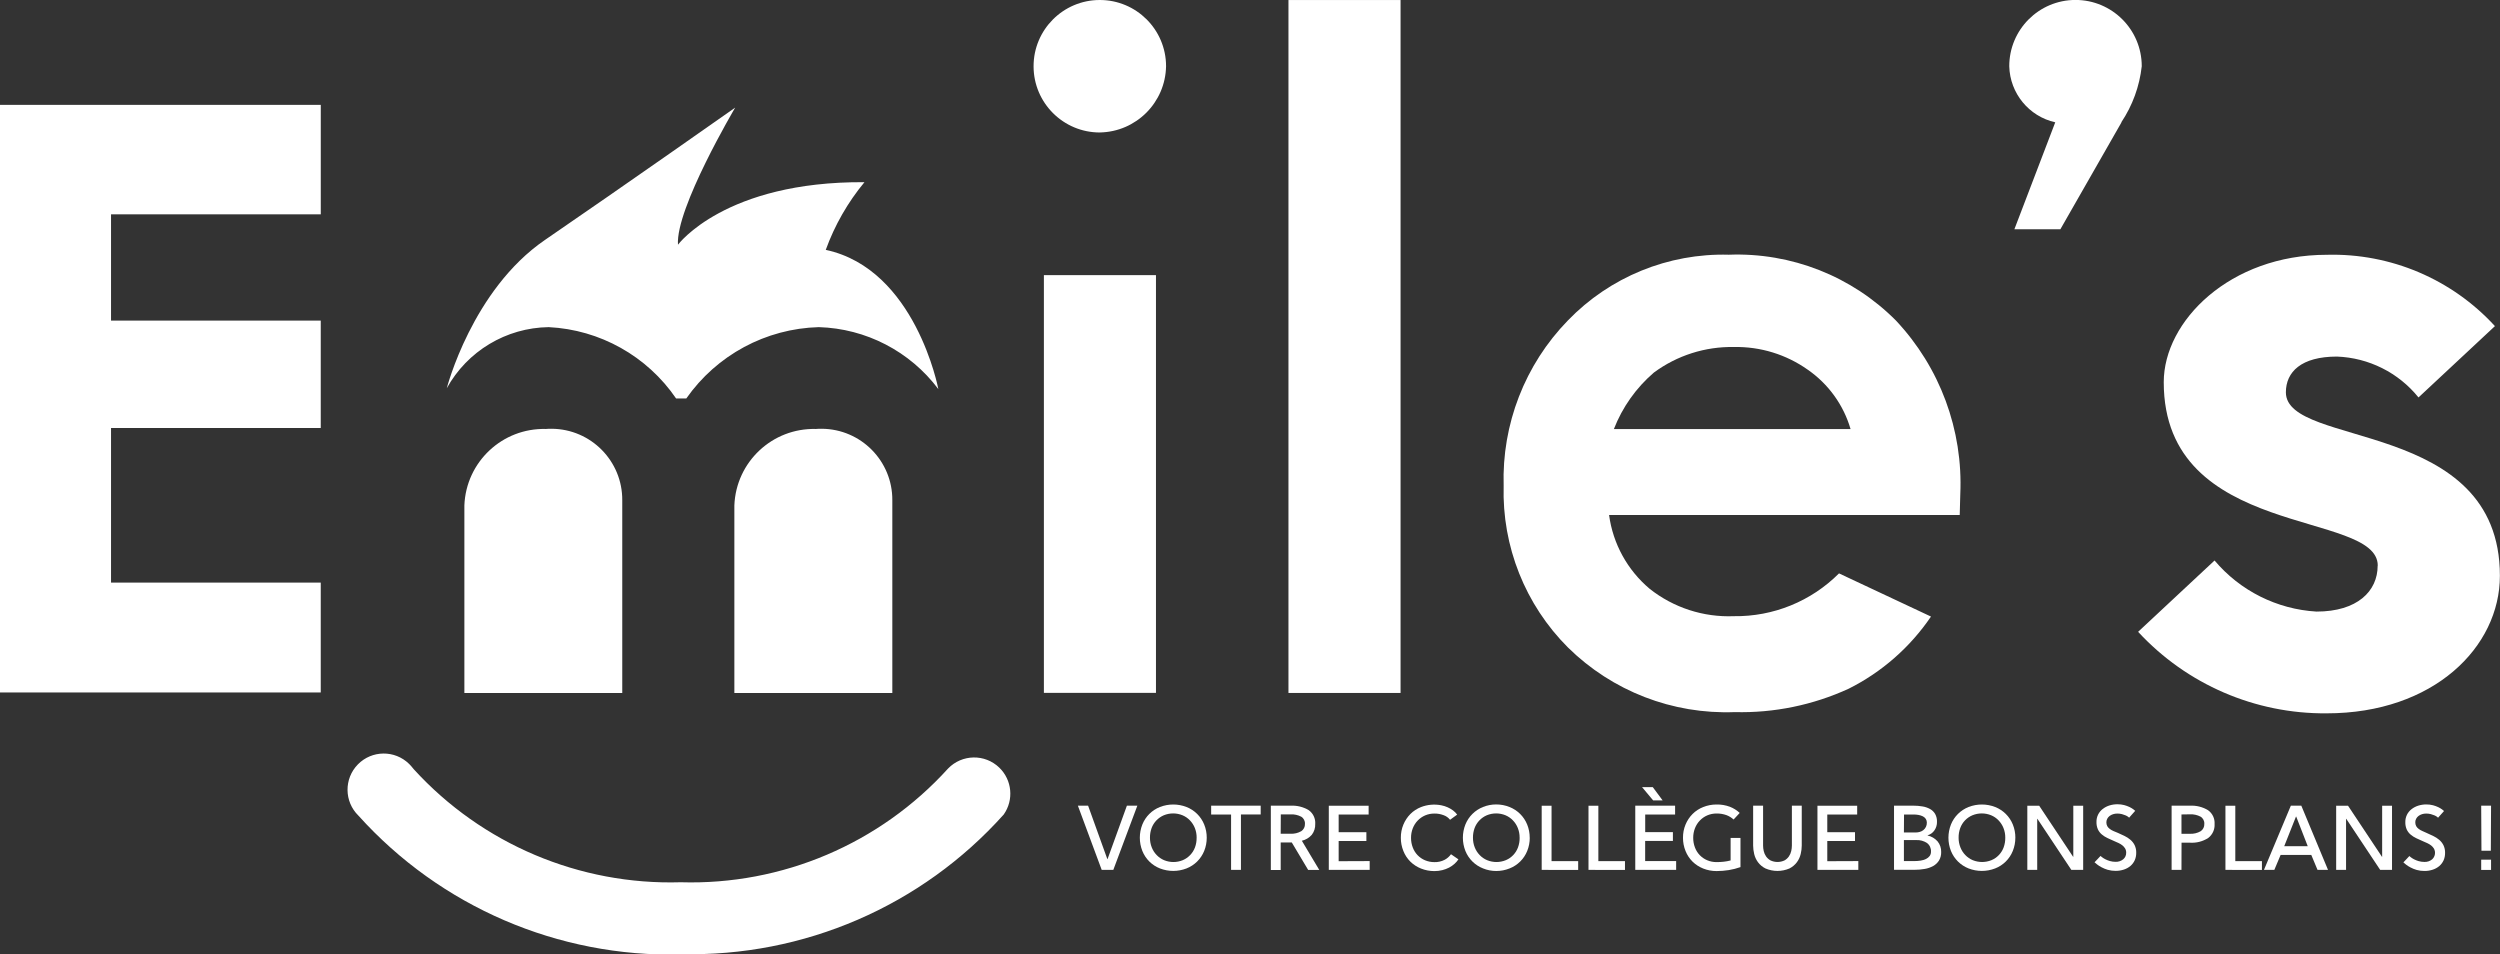
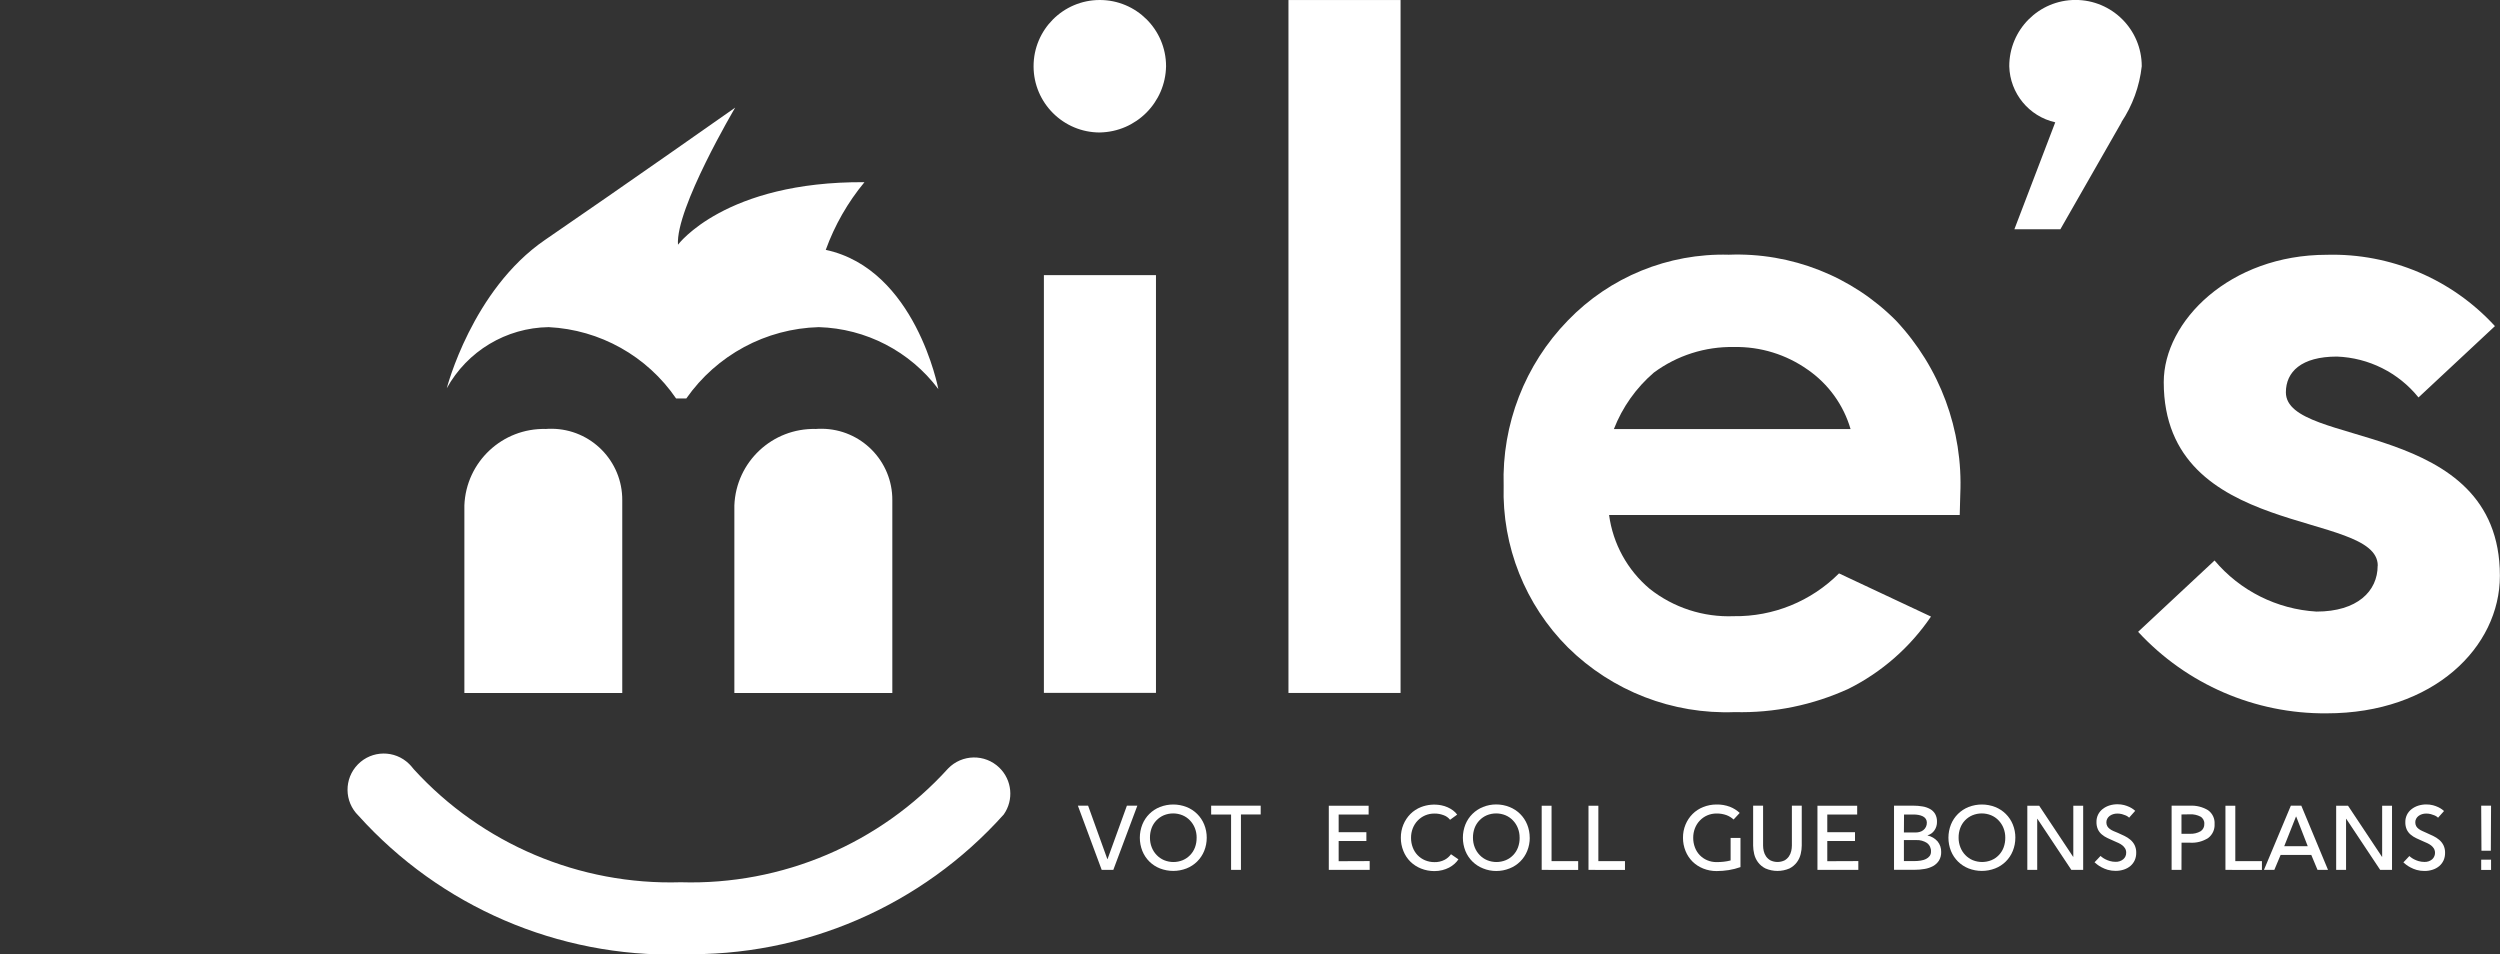
<svg xmlns="http://www.w3.org/2000/svg" viewBox="0 0 97.857 37.36">
  <rect x="0" y="0" width="97.857" height="37.36" fill="#333333" stroke="none" />
  <clipPath id="a">
    <path d="m0 0h97.857v37.36h-97.857z" />
  </clipPath>
  <g clip-path="url(#a)" fill="#fff">
    <path d="m32.323 9.779c.349-.963.861-1.859 1.515-2.648-5.465-.035-7.3 2.448-7.3 2.448-.1-1.417 2.24-5.367 2.24-5.367s-4.418 3.107-7.445 5.179c-2.855 1.954-3.845 5.807-3.845 5.807.803-1.456 2.326-2.37 3.989-2.393 2.007.1 3.853 1.133 4.987 2.792h.4c1.189-1.699 3.112-2.735 5.185-2.792 1.848.054 3.57.947 4.68 2.425 0 0-.884-4.694-4.405-5.449" />
    <path d="m26.646 37.36c-4.798.116-9.407-1.869-12.618-5.436-.559-.548-.567-1.445-.019-2.004s1.445-.567 2.004-.019c.027.026.052.053.077.081.039.042.076.086.11.132 2.671 2.925 6.486 4.539 10.446 4.42 3.972.119 7.796-1.508 10.465-4.452.544-.563 1.441-.579 2.004-.035.502.485.576 1.264.174 1.835-3.21 3.585-7.831 5.582-12.642 5.464" />
    <path d="m21.368 16.791c-1.703-.045-3.126 1.289-3.191 2.992v7.344h6.18v-7.544c.011-1.535-1.225-2.789-2.76-2.8 0 0 0 0-.001 0-.077 0-.155 0-.231.008" />
    <path d="m31.937 16.791c-1.704-.045-3.127 1.289-3.192 2.992v7.344h6.183v-7.544c.011-1.535-1.225-2.789-2.76-2.8 0 0 0 0-.001 0-.077 0-.155 0-.231.008" />
    <path d="m43.054 5.186c-1.432.002-2.595-1.157-2.597-2.589s1.157-2.595 2.589-2.597 2.595 1.157 2.597 2.589v.003c-.025 1.422-1.171 2.568-2.593 2.593m-2.19 5.584h4.388v16.353h-4.387v-16.353z" />
    <path d="m50.434.001h4.388v27.123h-4.388z" />
    <path d="m83.042 4.788-2.394 4.187h-1.8l1.6-4.187c-1.031-.233-1.773-1.137-1.8-2.194-.001-1.432 1.158-2.594 2.59-2.596 1.432-.001 2.594 1.158 2.596 2.59v.005c-.087.785-.361 1.537-.8 2.194" />
    <path d="m93.072 22.139c0-2.194-8.377-1-8.377-7.18 0-2.393 2.593-4.986 6.382-4.986 2.495-.067 4.896.952 6.582 2.792l-2.992 2.792c-.782-.97-1.946-1.553-3.191-1.6-1.4 0-2 .6-2 1.4 0 2.194 8.377 1 8.377 7.18 0 2.792-2.593 5.385-6.781 5.385-2.8.024-5.48-1.134-7.38-3.191l2.992-2.792c.999 1.186 2.442 1.909 3.99 2 1.6 0 2.394-.8 2.394-1.794" />
    <path d="m76.709 20.159h-13.725c.152 1.127.718 2.156 1.588 2.888.935.74 2.104 1.12 3.295 1.072 1.542.022 3.028-.583 4.117-1.675l3.6 1.69c-.815 1.201-1.924 2.174-3.221 2.824-1.397.641-2.923.955-4.46.916-2.431.094-4.793-.82-6.526-2.527-1.676-1.673-2.587-3.963-2.52-6.33-.074-2.408.832-4.744 2.512-6.471 1.645-1.705 3.931-2.64 6.3-2.576 2.445-.093 4.817.841 6.542 2.576 1.724 1.833 2.633 4.286 2.52 6.8zm-4.273-3.365c-.275-.941-.865-1.76-1.67-2.319-.844-.599-1.858-.912-2.893-.892-1.127-.021-2.229.331-3.135 1-.696.597-1.233 1.357-1.566 2.211z" />
-     <path d="m0 4.104h12.556v4.285h-8.21v4.159h8.209v4.205h-8.209v6.051h8.209v4.3h-12.555z" />
    <path d="m42.191 31.536h.4l.754 2.093h.007l.758-2.093h.409l-.94 2.512h-.456z" />
    <path d="m47.235 32.791c0 .178-.033.354-.1.519-.127.313-.377.56-.691.683-.335.13-.705.13-1.04 0-.314-.123-.563-.37-.689-.683-.132-.333-.132-.705 0-1.038.126-.313.375-.56.689-.684.335-.13.705-.13 1.04 0 .314.124.564.371.691.684.067.165.101.341.1.519m-.395 0c.001-.13-.022-.258-.07-.379-.044-.112-.11-.213-.193-.3-.082-.086-.181-.154-.291-.2-.234-.096-.497-.096-.731 0-.109.047-.207.115-.289.2-.083.086-.147.188-.189.3-.044.121-.066.25-.064.379-.001.13.022.258.07.379.044.112.109.214.193.3.082.086.181.154.29.2.234.096.497.096.731 0 .109-.047.207-.115.289-.2.083-.086.147-.188.189-.3.044-.121.066-.25.064-.379" />
    <path d="m47.408 31.536h1.939v.345h-.773v2.169h-.386v-2.168h-.78z" />
-     <path d="m50.564 32.976h-.434v1.077h-.386v-2.516h.771c.248-.014.495.046.709.173.175.123.273.329.258.542.006.153-.041.303-.134.424-.102.117-.239.199-.39.233l.682 1.142h-.435zm-.434-.341h.385c.147.008.293-.027.42-.1.095-.063.15-.171.144-.285.008-.114-.049-.224-.147-.283-.128-.067-.272-.098-.417-.09h-.381z" />
    <path d="m53.613 33.705v.345h-1.6v-2.512h1.559v.345h-1.173v.692h1.085v.345h-1.085v.79z" />
    <path d="m56.759 32.089c-.065-.083-.152-.145-.251-.18-.115-.044-.236-.066-.359-.064-.125-.001-.25.023-.365.072-.109.047-.207.115-.289.2-.084.086-.149.188-.193.3-.048.121-.071.249-.07.379-.001.129.022.257.068.378.084.226.258.407.481.5.116.048.24.073.366.072.139.004.277-.027.4-.091.099-.052.184-.127.249-.218l.291.2c-.043.065-.095.124-.153.176-.064.057-.134.106-.21.146-.084.043-.172.077-.264.1-.103.026-.208.039-.314.038-.179 0-.357-.033-.524-.1-.156-.062-.298-.154-.417-.271-.118-.118-.21-.258-.272-.413-.067-.165-.101-.341-.1-.519-.002-.178.032-.355.1-.519.064-.154.157-.295.274-.413.118-.118.26-.21.415-.271.253-.098.528-.122.794-.07.086.017.17.043.25.079.075.033.146.075.212.124.061.046.115.1.16.162z" />
    <path d="m59.879 32.791c.001.178-.033.354-.1.519-.126.313-.376.561-.691.683-.166.067-.342.101-.521.1-.177 0-.351-.033-.515-.1-.315-.123-.565-.37-.692-.683-.132-.333-.132-.705 0-1.038.127-.313.376-.56.69-.684.164-.067.338-.1.515-.1.178 0 .355.033.521.1.314.124.564.371.691.684.067.165.101.341.1.519m-.395 0c.001-.13-.022-.258-.07-.379-.044-.112-.109-.214-.193-.3-.082-.086-.181-.154-.29-.2-.234-.096-.497-.096-.731 0-.109.047-.207.115-.289.2-.083.086-.147.188-.189.3-.044.121-.066.25-.064.379-.001.13.022.258.07.379.044.112.11.214.193.3.082.086.181.154.291.2.234.096.497.096.731 0 .222-.093.395-.274.478-.5.044-.121.066-.25.064-.379" />
    <path d="m60.346 34.05v-2.512h.386v2.169h1.042v.345z" />
    <path d="m62.178 34.05v-2.512h.386v2.169h1.042v.345z" />
-     <path d="m65.609 33.704v.345h-1.6v-2.512h1.559v.345h-1.17v.689h1.084v.345h-1.086v.79zm-.9-2.374-.435-.52h.42l.386.52z" />
    <path d="m67.858 32.078c-.081-.074-.175-.132-.278-.171-.124-.044-.255-.066-.386-.064-.125-.001-.25.023-.365.072-.109.047-.207.115-.289.2-.084.086-.149.188-.193.3-.048.121-.071.249-.07.379-.001.129.022.258.068.379.084.226.258.407.481.5.116.049.24.073.366.072.093 0 .186-.005.278-.015.091-.01.182-.026.271-.05v-.88h.386v1.141c-.149.052-.303.092-.459.117-.158.025-.317.038-.477.038-.18 0-.358-.033-.525-.1-.155-.062-.297-.154-.416-.271-.118-.118-.211-.258-.273-.413-.067-.165-.101-.341-.1-.519-.002-.178.032-.355.1-.519.064-.154.157-.295.275-.413s.26-.21.415-.271c.165-.066.342-.1.52-.1.179-.004.356.026.524.088.143.055.274.137.386.242z" />
    <path d="m69.012 31.536v1.562c0 .072.009.144.025.214.017.074.047.145.09.208.045.065.105.119.174.158.174.083.377.083.551 0 .069-.039.127-.093.172-.158.043-.063.073-.134.09-.208.016-.07.024-.142.025-.214v-1.562h.386v1.562c0 .111-.015.222-.041.33-.027.116-.078.226-.149.322-.077.103-.177.186-.291.244-.3.129-.639.129-.939 0-.115-.057-.216-.141-.293-.244-.071-.096-.122-.206-.149-.322-.026-.108-.04-.219-.041-.33v-1.562z" />
    <path d="m72.74 33.705v.345h-1.6v-2.512h1.555v.345h-1.17v.692h1.085v.345h-1.085v.79z" />
    <path d="m74.138 31.536h.755c.12 0 .24.009.359.03.103.016.202.05.294.1.083.045.152.112.2.193.052.095.077.202.073.31.003.119-.032.236-.1.334-.063.094-.158.162-.267.193v.008c.152.034.288.114.391.231.095.117.145.264.14.415.004.116-.025.232-.084.332-.057.09-.135.164-.228.216-.104.057-.217.096-.334.115-.132.023-.266.035-.4.034h-.8v-2.511zm.386 1.049h.474c.05 0 .099-.008.147-.022.05-.013.096-.036.137-.068.091-.07.143-.179.14-.294.001-.052-.013-.103-.041-.147-.029-.043-.069-.077-.115-.1-.054-.026-.111-.045-.17-.055-.066-.012-.133-.018-.2-.017h-.367zm0 1.12h.409c.083 0 .166-.006.248-.019.072-.011.143-.032.209-.064.056-.027.104-.066.142-.115.036-.05.054-.11.052-.171.008-.132-.05-.259-.156-.338-.126-.083-.275-.124-.426-.115h-.478z" />
    <path d="m78.886 32.791c.001.178-.033.354-.1.519-.126.313-.376.561-.691.683-.335.13-.705.13-1.04 0-.314-.124-.563-.371-.689-.683-.132-.333-.132-.705 0-1.038.127-.313.376-.56.69-.684.335-.13.705-.13 1.04 0 .314.124.564.371.691.684.067.165.101.341.1.519m-.395 0c.001-.13-.022-.258-.07-.379-.044-.112-.11-.213-.193-.3-.082-.086-.181-.154-.291-.2-.234-.096-.497-.096-.731 0-.222.093-.395.274-.478.5-.044.121-.066.25-.064.379-.001.13.023.258.071.379.044.112.109.214.193.3.082.086.181.154.291.2.234.095.496.095.73 0 .222-.093.395-.274.478-.5.044-.121.066-.25.064-.379" />
    <path d="m79.355 34.05v-2.512h.464l1.329 2h.007v-2h.386v2.512h-.463l-1.329-2h-.007v2z" />
    <path d="m83.344 32.01c-.007-.007-.023-.021-.046-.04-.031-.022-.065-.041-.1-.055-.045-.019-.092-.035-.14-.048-.059-.015-.12-.022-.181-.022-.056 0-.112.008-.165.025-.049.015-.096.039-.137.07-.038.029-.069.066-.091.108-.023.042-.035.09-.035.138-.001.053.011.106.036.153.025.043.059.08.1.109.044.033.092.06.143.082l.171.071c.086.038.172.078.258.119.083.04.16.089.23.148.069.058.126.13.167.21.046.096.068.201.064.307.001.099-.019.198-.059.289-.039.085-.096.161-.167.222-.076.063-.164.112-.258.142-.104.034-.213.051-.322.05-.104.001-.208-.013-.309-.041-.085-.025-.166-.058-.244-.1-.061-.031-.119-.068-.173-.111-.035-.026-.068-.054-.1-.084l.119-.124.115-.124c.02.019.042.036.064.052.039.029.081.055.124.077.057.029.117.053.178.07.073.021.148.032.224.031.109.004.215-.031.3-.1.076-.064.118-.159.115-.258.001-.059-.013-.116-.043-.167-.029-.047-.066-.088-.109-.122-.046-.035-.096-.066-.149-.09l-.165-.073c-.093-.041-.182-.081-.266-.12-.08-.037-.155-.085-.223-.142-.065-.055-.117-.123-.153-.2-.039-.091-.058-.19-.055-.289-.002-.1.02-.199.064-.289.043-.085.103-.159.178-.217.078-.061.167-.108.262-.138.104-.033.213-.049.322-.048.087 0 .174.01.258.032.071.019.14.044.207.075.051.024.1.053.146.086.028.02.054.041.079.064l-.115.129-.115.129" />
    <path d="m85.389 34.049h-.386v-2.512h.715c.248-.014.495.047.709.175.175.124.273.33.258.544.013.211-.08.415-.248.544-.213.137-.465.202-.718.185h-.327zm0-2.169v.757h.33c.147.008.293-.027.42-.1.096-.064.151-.174.144-.289.008-.115-.05-.224-.149-.283-.129-.067-.273-.098-.418-.09z" />
    <path d="m87.11 34.05v-2.512h.386v2.169h1.042v.345z" />
    <path d="m89.024 34.049h-.406l1.052-2.512h.41l1.045 2.512h-.411l-.244-.585h-1.2zm.847-2.086-.46 1.159h.92l-.451-1.159z" />
    <path d="m91.444 34.05v-2.512h.464l1.329 2h.007v-2h.386v2.512h-.463l-1.329-2h-.007v2z" />
    <path d="m95.435 32.01c-.007-.007-.023-.021-.046-.04-.031-.022-.065-.041-.1-.055-.045-.019-.092-.035-.14-.048-.059-.015-.121-.022-.182-.022-.056 0-.112.008-.165.025-.049.015-.095.039-.136.07-.038.029-.069.066-.091.108-.023.042-.035.09-.034.138-.002.053.011.106.036.153.025.043.059.08.1.109.045.033.093.06.144.082l.167.075c.086.038.172.078.258.119.083.04.16.089.23.148.069.058.126.13.167.21.046.096.068.201.064.307.001.099-.019.198-.059.289-.039.085-.096.161-.167.222-.076.063-.164.112-.258.142-.104.034-.213.051-.322.05-.104.001-.208-.013-.309-.041-.085-.025-.166-.058-.244-.1-.061-.031-.119-.069-.173-.111-.045-.037-.077-.065-.1-.084l.118-.124.115-.124c.02.019.041.036.064.052.039.029.081.055.124.077.057.029.117.053.178.07.073.021.149.032.225.031.109.005.216-.031.3-.1.119-.107.149-.282.072-.422-.029-.047-.066-.088-.109-.122-.046-.035-.096-.066-.149-.09l-.166-.073c-.093-.041-.182-.081-.265-.12-.08-.037-.155-.085-.223-.142-.065-.055-.117-.123-.153-.2-.039-.091-.058-.19-.055-.289-.002-.1.02-.199.064-.289.042-.085.103-.159.178-.217.078-.061.167-.108.262-.138.104-.033.213-.049.322-.048.087 0 .174.01.258.032.071.019.14.044.206.075.051.024.1.053.146.086.028.02.054.041.079.064l-.115.129-.115.129" />
    <path d="m97.121 31.536h.386l-.009 1.763h-.367zm0 2.115h.386v.4h-.386z" />
  </g>
</svg>